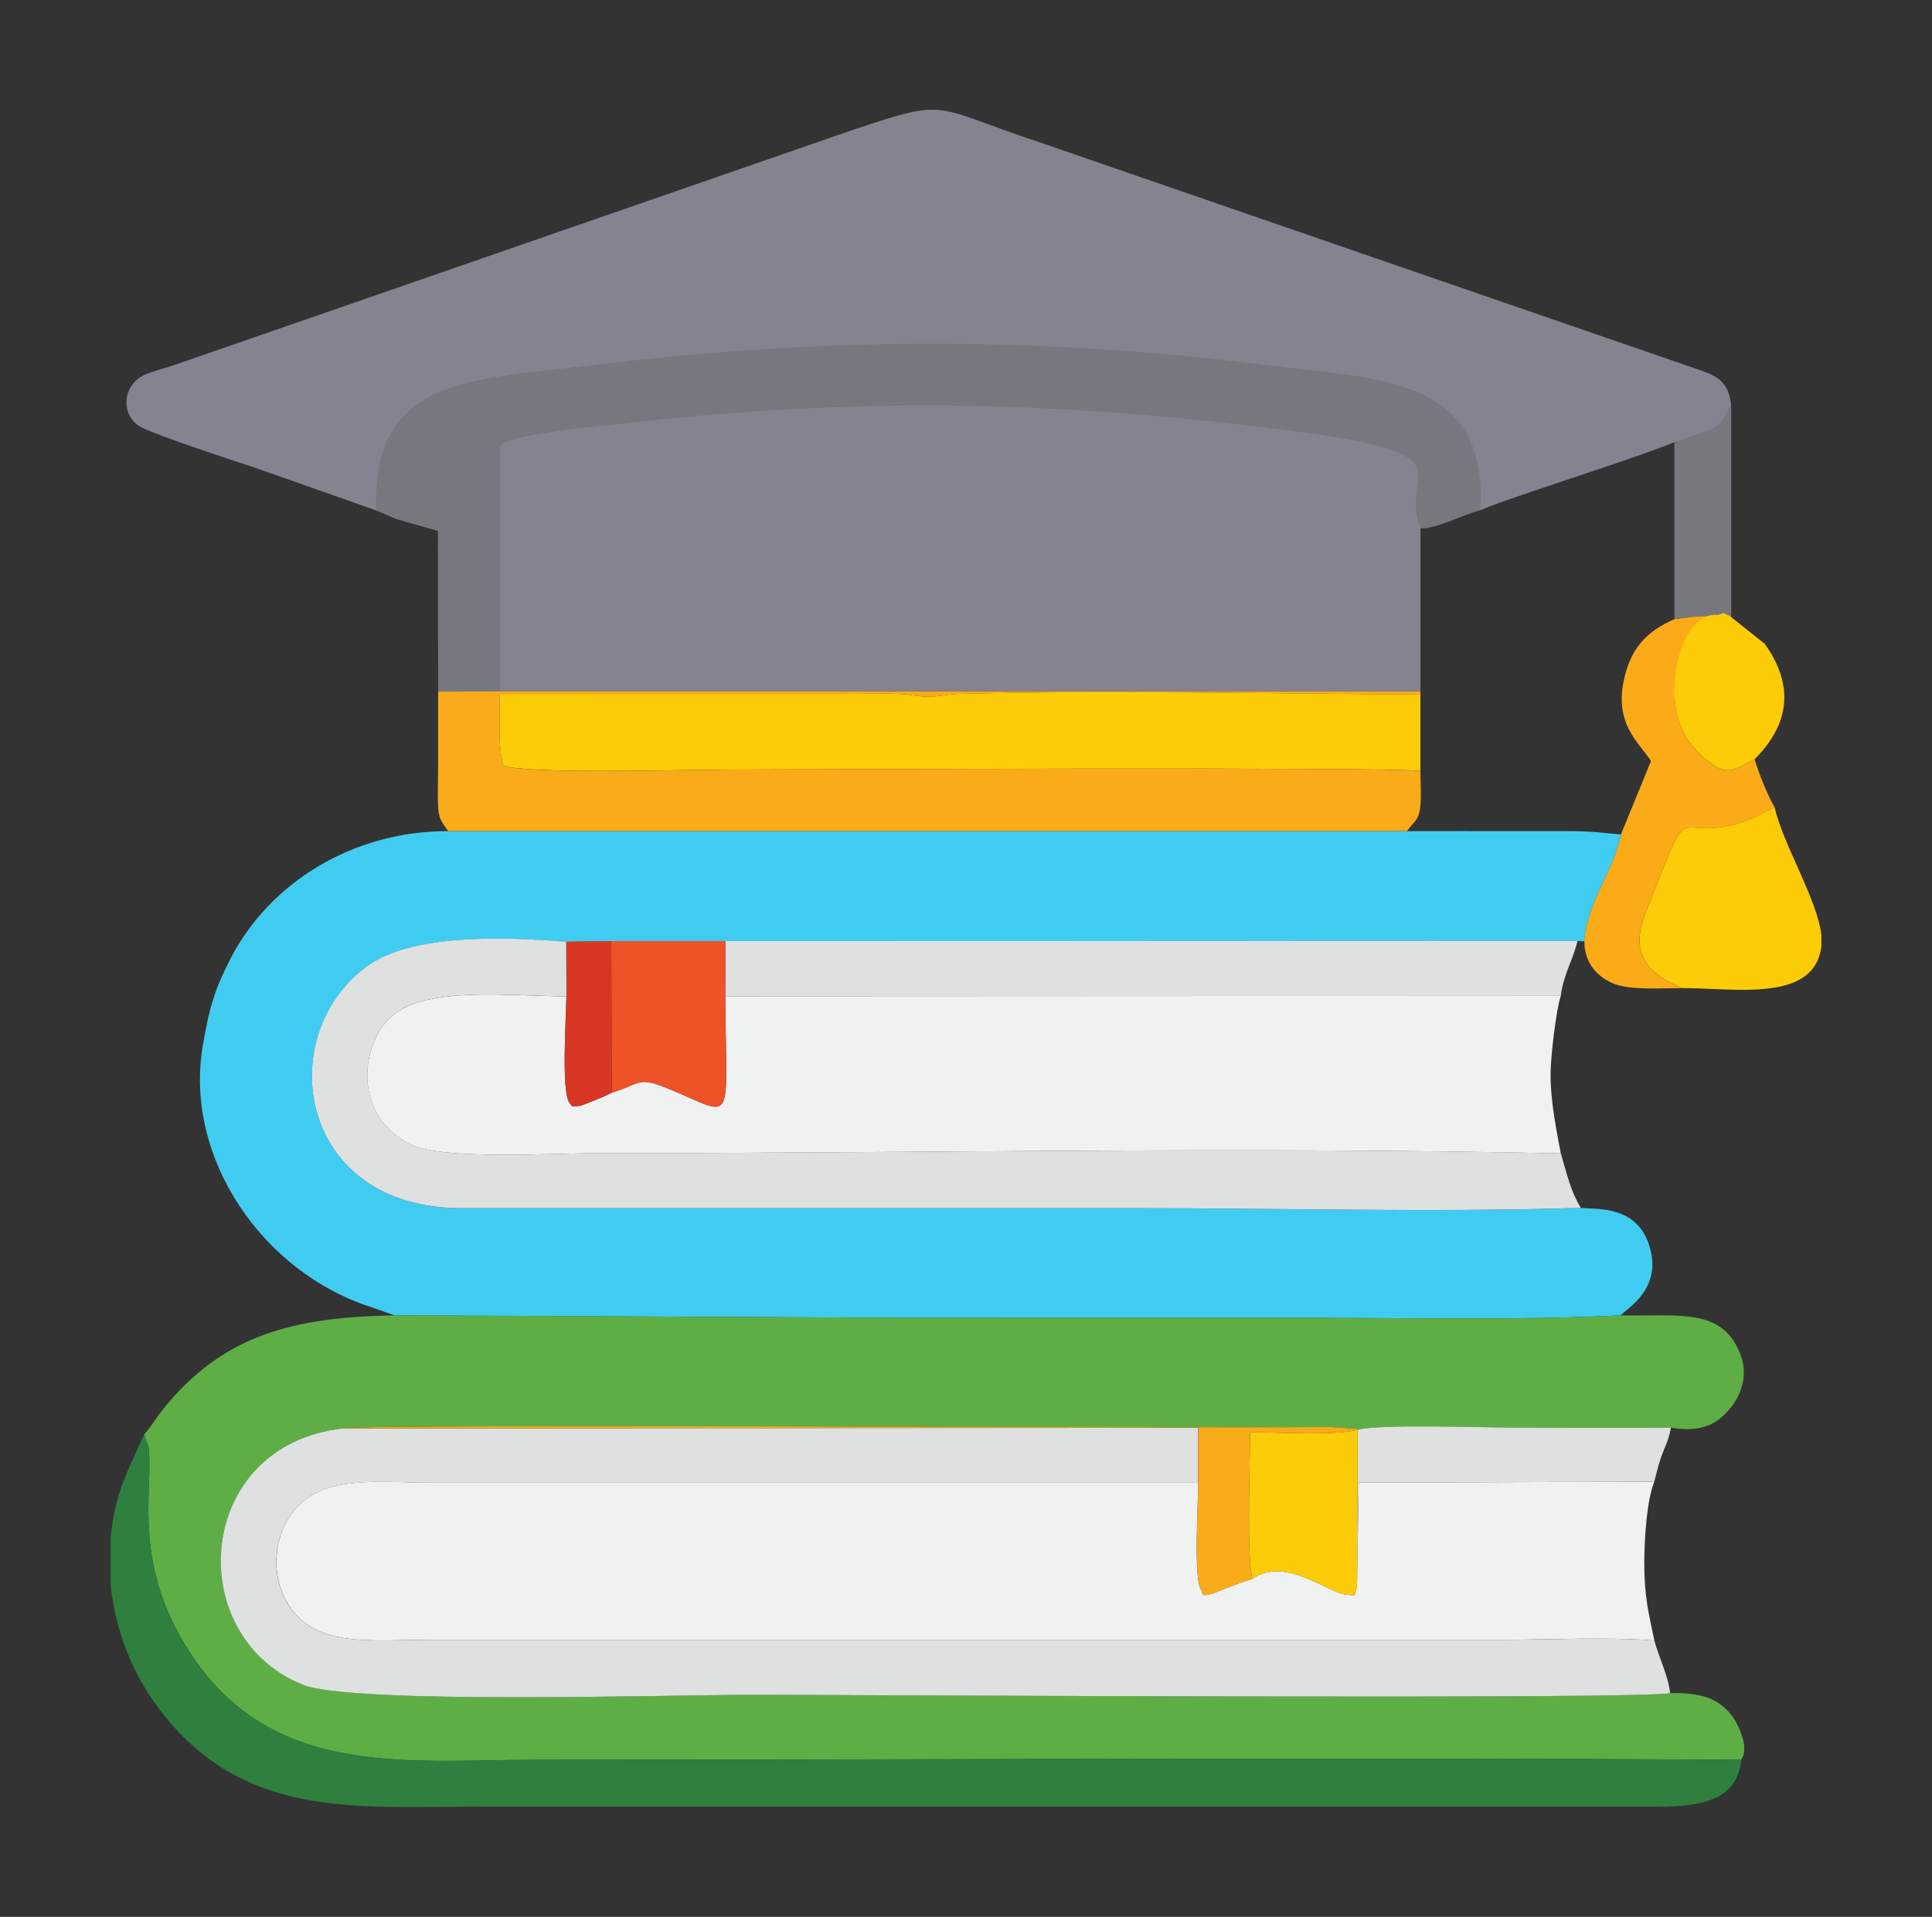
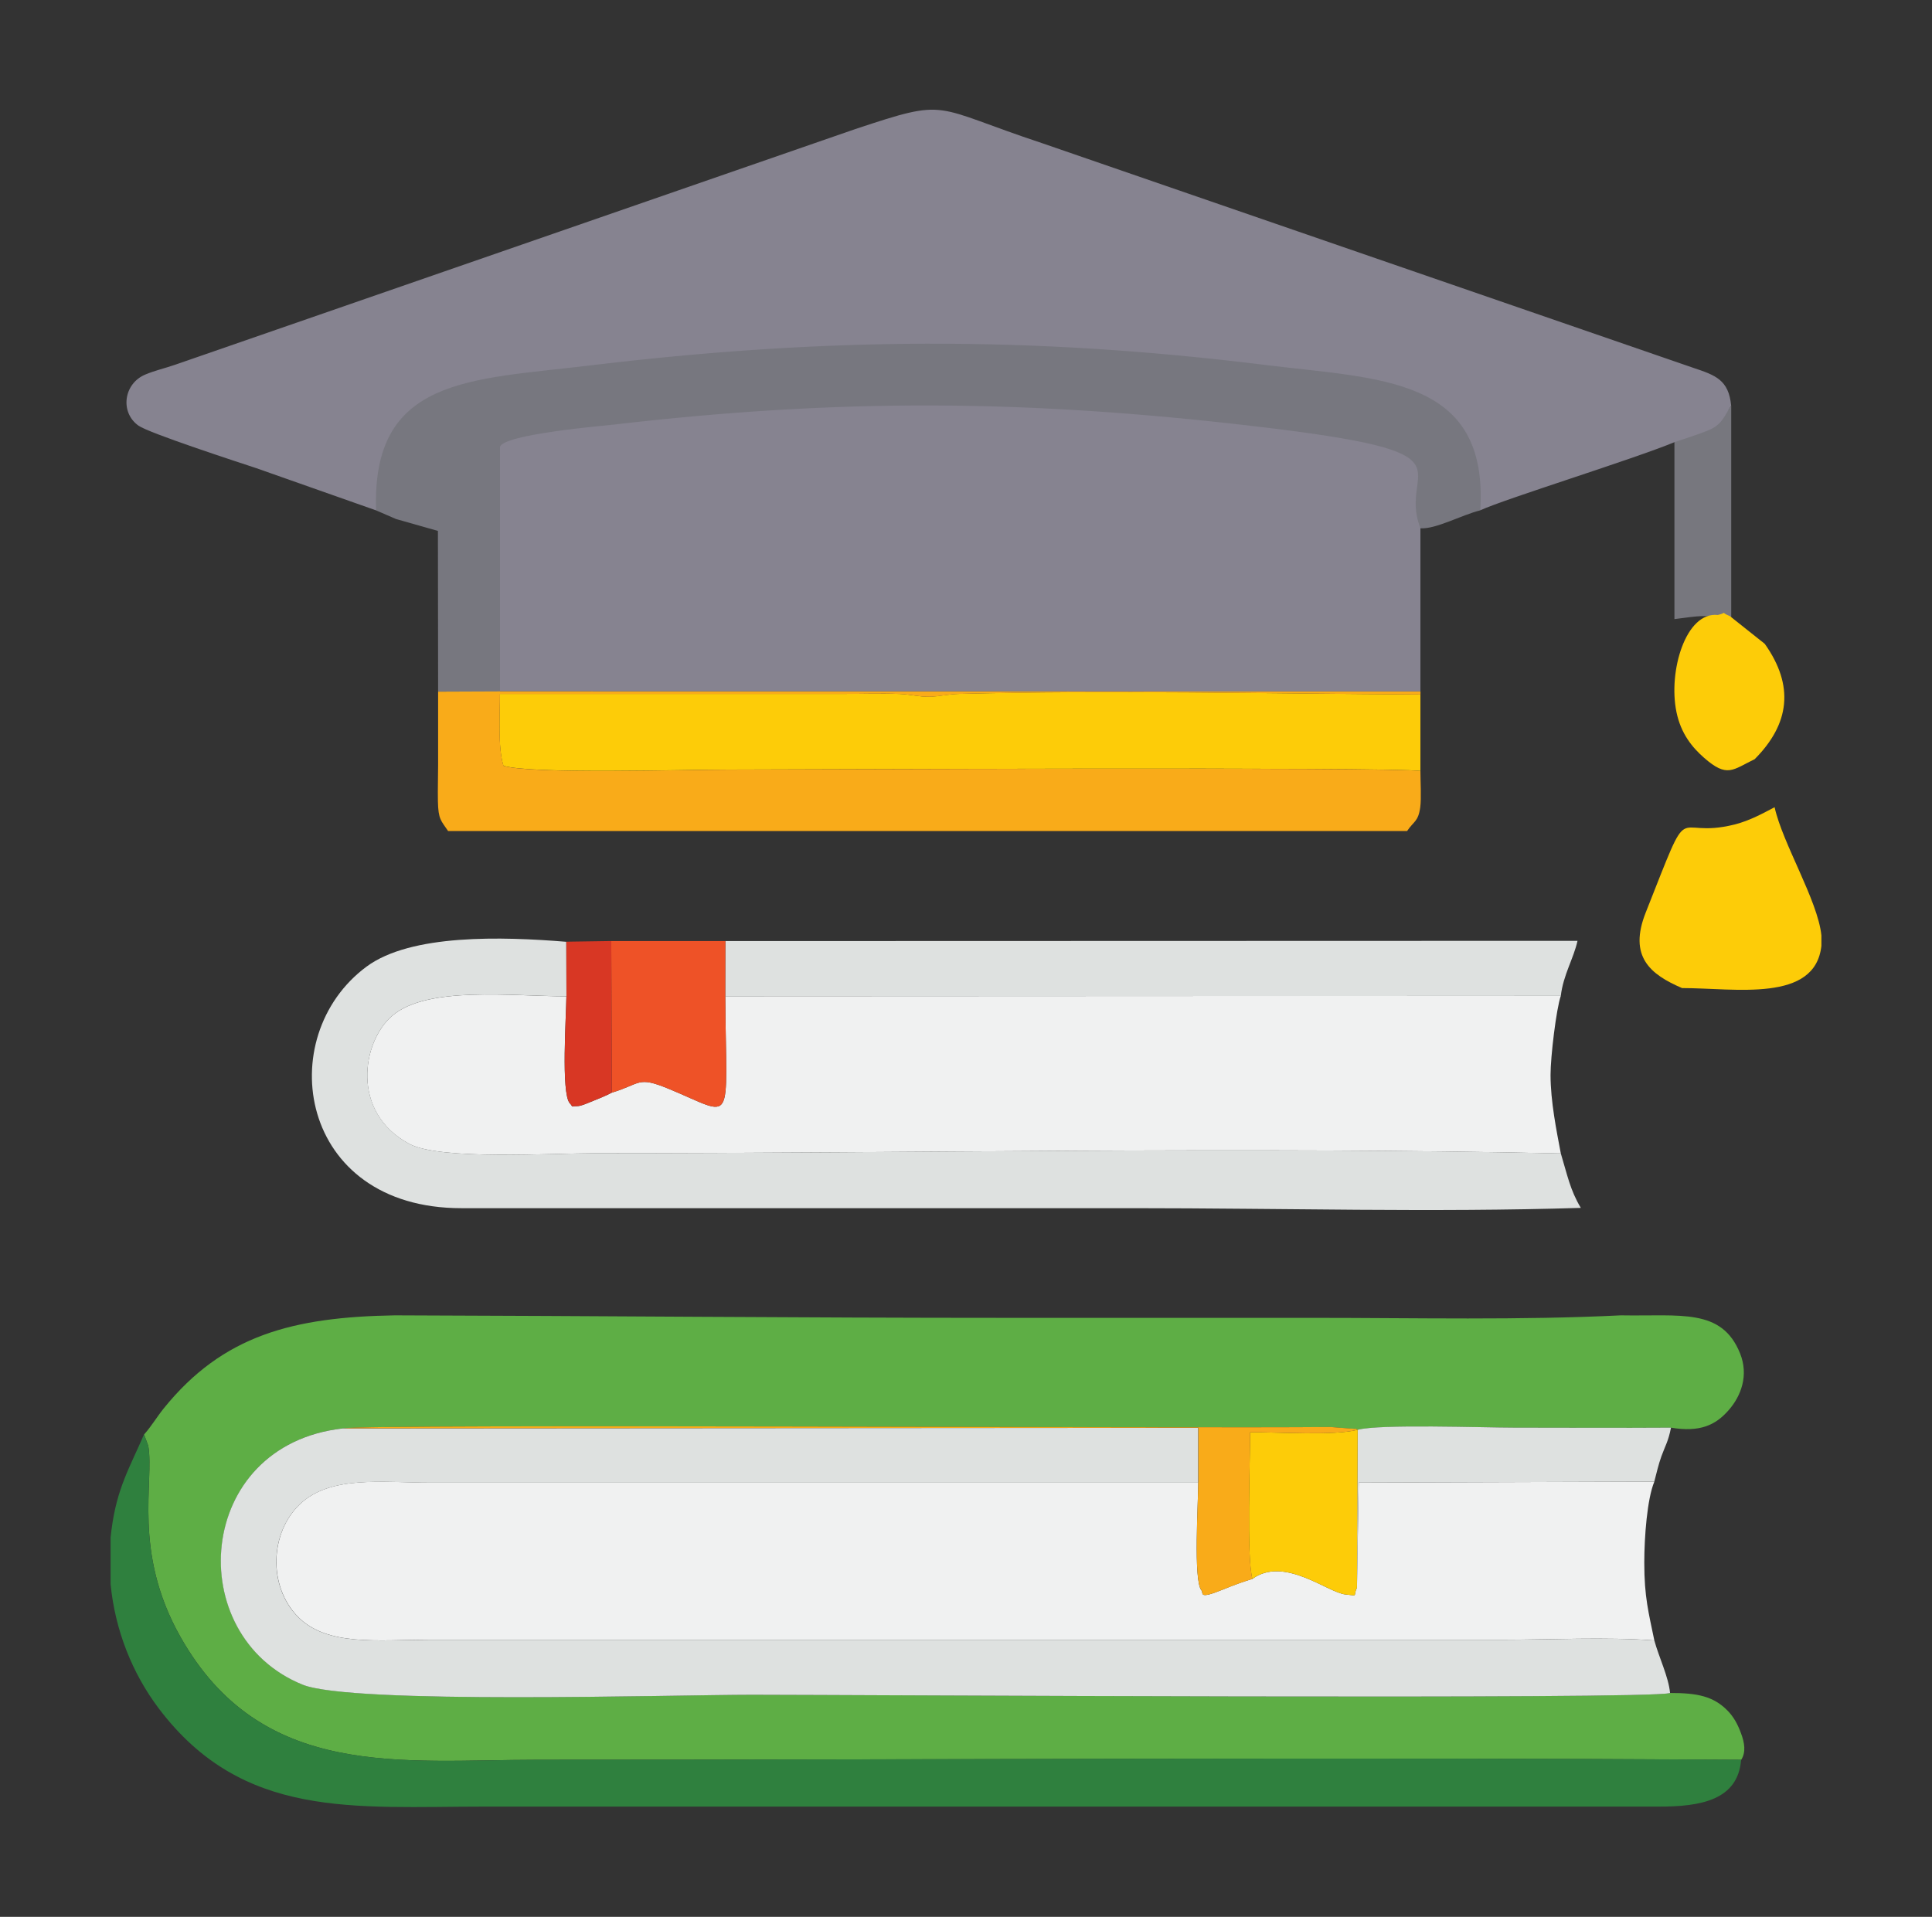
<svg xmlns="http://www.w3.org/2000/svg" id="_Слой_1" data-name=" Слой 1" viewBox="0 0 383.96 381.01">
  <rect x="0" y="0" width="383.96" height="381.01" fill="#333333" stroke="none" />
  <defs>
    <style>
      .cls-1 {
        fill: #868390;
      }

      .cls-1, .cls-2, .cls-3, .cls-4, .cls-5, .cls-6, .cls-7, .cls-8, .cls-9, .cls-10, .cls-11, .cls-12, .cls-13 {
        fill-rule: evenodd;
        stroke-width: 0px;
      }

      .cls-2 {
        fill: #40ccf1;
      }

      .cls-3 {
        fill: #dee1e0;
      }

      .cls-4 {
        fill: #77777f;
      }

      .cls-5 {
        fill: #5eae45;
      }

      .cls-6 {
        fill: #d83724;
      }

      .cls-7 {
        fill: #2f803e;
      }

      .cls-8 {
        fill: #77777e;
      }

      .cls-9 {
        fill: #fdcc08;
      }

      .cls-10 {
        fill: #f9ab19;
      }

      .cls-11 {
        fill: #ee5227;
      }

      .cls-12 {
        fill: #f0f1f1;
      }

      .cls-13 {
        fill: #faab17;
      }
    </style>
  </defs>
-   <path class="cls-2" d="M78.43,261.45c40.18.12,81.04.5,121.52.5h61.09c20.28,0,41.24.5,61.09-.5.98-1.29,8.58-5.22,5.55-14.15-2.57-7.57-9.94-6.92-13.52-7.2-29.12.92-59.71.06-88.98.06H91.71c-32.41.03-37.7-34.07-18.86-48,8.84-6.54,26.95-5.98,39.7-4.94l8.93-.13h22.68l169.35-.06,1.36.09c.35-7.42,6.07-14.5,7.27-21.25-3.35-.27-5.59-.67-9.96-.66h-10.63c-7.31,0-14.61-.03-21.92,0H89.06c-19.14-.06-35.52,10.42-43.18,25.21-3.05,5.89-4.29,9.65-5.61,17.63-3.64,22.09,11.82,44.9,33.76,51.86l4.4,1.55h0v.02Z" />
  <path class="cls-8" d="M332.77,84.36v38.7c5.24-.66,5.65-.91,11.29-.05v-42.35c-1.51,2.28-1.84,2.02-4.6,3.14-1.97.81-5.04.88-6.69,1.45v-.89Z" />
  <path class="cls-5" d="M28.63,285.12l.84,2.26c1.23,7.11-3.17,21.01,6.37,37.94,16.13,28.62,44.02,24.47,71.15,24.47,79.58,0,159.6-.51,239.06,0,.97-1.54.65-3.4-.04-5.25-.64-1.74-1.43-3.27-2.75-4.59-2.79-2.79-5.92-3.44-11.36-3.44-3.32,1.35-163.58.35-182.41.35-15.86,0-79.54,1.97-89.34-2.01-24-9.75-21.46-47.62,7.98-50.93,5.62-.92,168.74.03,196.26-.27l4.93.38c.09-.16.35.09.5.18,4.45-1.17,24.91-.43,31.07-.43,10.4,0,20.82.06,31.21,0,5.76.95,8.86-.5,11.48-3.52,2.42-2.77,3.99-6.87,2.24-11.24-3.65-9.09-11.9-7.35-23.68-7.57-19.86.99-40.81.5-61.09.5h-61.09c-40.48,0-81.34-.39-121.52-.5-20.12.35-34.11,3.88-45.92,18.52-1.37,1.71-2.51,3.64-3.88,5.15h0Z" />
  <path class="cls-1" d="M99.36,137.42l182.93.02v-34.2c0-13.05,12.94-15.79-33.06-21.18-45.32-5.31-82.08-5.56-127.31-.31-26.24,3.06-25.48-.05-26.99,5.3l-4.43,50.37h8.86,0Z" />
  <path class="cls-1" d="M74.76,101.44c2.63-14.98,19.67-23.59,42.96-26.4,46.88-5.64,86.48-6.4,133.42-.59,22.99,2.84,35.62,9.84,43.05,26.98,5.04-2.31,30.28-10.11,38.57-13.53,1.66-.57,4.73-1.53,6.69-2.34,2.75-1.12,3.09-2.64,4.6-4.91-.49-5.16-3.11-6.06-7.54-7.54L207.17,28.48c-22.32-7.39-18.3-9.09-37.18-2.83L34.86,72.48c-2.16.75-3.96,1.12-5.99,1.97-4.32,1.81-5.06,7.53-1.34,10.16,2.11,1.49,19.61,7.19,23.42,8.45l23.8,8.39h0Z" />
  <path class="cls-12" d="M328.78,326.08c-1.11-5.42-2.01-8.62-2-15.47,0-5.09.57-12.7,2-16.11l-58.75.19-.35,20.91c-.89,1.77.45,1.6-2.28,1.33-3.54-.36-12.18-7.71-18.51-3.09-2.05.62-3.82,1.28-5.82,2.1-5.06,2.06-3.83.72-4.29.19-1.66-1.85-.63-17.6-.65-21.43H85.74c-9.86,0-20.09-1.51-26.18,4.33-5.88,5.64-6.3,16.15-.43,22.25,5.8,6.01,15.98,4.65,25.95,4.65h213.16c9.61,0,21.18-.58,30.55.14h0Z" />
  <path class="cls-12" d="M310.19,229.26c-.84-4.46-2.04-10.31-2.04-15.6,0-3.66,1.14-13.13,2.04-15.72l-166.05.08c.17,26.46,2.15,23.91-11.33,18.37-6.19-2.54-5.38-.96-11.23.8-1.01.57-2.95,1.35-4.52,1.97-.59.23-1.6.7-2.36.71-1.6.02-.6.31-1.48-.58-1.74-2.05-.69-17.28-.66-21.25-10.81,0-27.62-2.12-34.62,3.87-5.99,5.13-8.33,19.19,3.41,25.47,6.11,3.27,28.5,1.85,36.92,1.85,63.03,0,129.91-1.33,191.91.04h0Z" />
  <path class="cls-3" d="M331.9,336.51c-.27-3.13-2.24-7.18-3.12-10.43-9.37-.73-20.94-.14-30.55-.14H85.07c-9.96,0-20.15,1.35-25.95-4.65-5.89-6.1-5.45-16.61.43-22.25,6.09-5.84,16.33-4.33,26.18-4.33h152.4v-10.9l-170.02.12c-29.44,3.31-31.98,41.19-7.98,50.93,9.8,3.98,73.48,2.01,89.34,2.01,18.83,0,179.09,1,182.41-.35h0Z" />
  <path class="cls-4" d="M78.76,103.18l8.27,2.35.04,31.94,12.3-.05v-48.6c.7-2.51,20.73-4.21,22.56-4.42,45.23-5.25,81.99-4.99,127.31.31,45.99,5.39,28.2,8,33.06,20.3,3.06.2,8.25-2.68,11.89-3.57,1.65-26.56-19.84-26.07-42.83-28.91-46.94-5.81-87.79-5.48-134.66.17-23.29,2.81-42.89,2.34-41.95,28.75h0l4.01,1.74h0Z" />
  <path class="cls-3" d="M314.17,240.09c-2.14-3.57-2.68-6.54-3.98-10.83-61.99-1.36-128.88-.04-191.91-.04-8.41,0-30.81,1.43-36.92-1.85-11.74-6.29-9.4-20.35-3.41-25.47,7-5.99,23.81-3.87,34.62-3.87l-.03-10.83c-12.75-1.04-30.86-1.6-39.7,4.94-18.83,13.95-13.55,48.03,18.86,48.01h133.47c29.27,0,59.87.86,88.98-.06h0Z" />
  <path class="cls-7" d="M346.04,349.79c-79.46-.53-159.48,0-239.06,0-27.12,0-55.02,4.15-71.15-24.47-9.54-16.92-5.14-30.82-6.37-37.94l-.84-2.26c-2.82,6.56-5.4,10.65-6.47,19.02-.06.49-.12.98-.17,1.47v9.27c.88,9.11,4.3,17.72,9.56,24.69,16.7,22.11,38.77,19.53,64.81,19.53h233.08c8.76.04,15.94-1.37,16.6-9.3h0Z" />
  <path class="cls-9" d="M282.29,153.25v-15.21c-30.18-.16-61.58-.87-91.64-.12-2.3.06-4.02.53-5.98.57-2.05.03-3.67-.47-5.98-.56-3.64-.13-7.61,0-11.29,0h-68.05c0,4.47-.43,10.6.7,14.28,5.6,1.7,35.96.76,44.77.76,12.07,0,131.52-.58,137.46.27h0Z" />
  <path class="cls-10" d="M89.06,165.19h190.58c1.31-1.97,2.21-1.83,2.61-4.69.25-1.78.04-5.29.04-7.25-5.93-.84-125.39-.27-137.46-.27-8.81,0-39.17.95-44.77-.76-1.13-3.68-.7-9.81-.7-14.28h68.05c3.67,0,7.65-.14,11.29,0,2.3.09,3.92.58,5.98.56,1.96-.03,3.67-.5,5.98-.57,30.06-.75,61.46-.04,91.64.12v-.6l-182.93-.02-12.3.05v14.44c0,2.42-.09,4.95-.04,7.35.07,3.65.63,3.83,2.04,5.94h0v-.02Z" />
  <path class="cls-3" d="M144.14,198.03l166.05-.08c.49-4.19,2.56-7.45,3.32-10.94l-169.35.05-.02,10.96h0Z" />
  <path class="cls-9" d="M334.3,196.4c10.54,0,26.42,2.96,27.68-8.39v-2.08c-.72-6.97-7.71-18.26-9.3-25.48-2.28,1.19-4.91,2.67-7.97,3.44-12.71,3.18-8.13-6.54-17.65,17.51-3.45,8.73.89,12.28,7.23,15h0Z" />
-   <path class="cls-13" d="M332.77,123.07c-5.54,2.44-8.7,5.74-10.06,12.16-1.84,8.65,2.92,12.31,5.41,16.02l-5.98,14.61c-1.2,6.75-6.92,13.83-7.27,21.25,0,4.59,2.91,7.31,6.07,8.5,3.24,1.21,9.02.8,13.35.8-6.34-2.72-10.69-6.27-7.23-15,9.52-24.05,4.94-14.33,17.65-17.51,3.06-.76,5.69-2.24,7.97-3.44-1.49-2.61-3.02-6.41-3.98-9.54-4.36,2.1-5.43,3.75-10.02-.27-2.36-2.07-4.62-4.81-5.51-9.13-1.66-8.08,4.51-18.2,10.88-17.5v-1c-5.64-.86-6.04-.61-11.29.05h0Z" />
  <path class="cls-11" d="M121.58,217.19c5.84-1.75,5.04-3.34,11.23-.8,13.48,5.53,11.49,8.08,11.33-18.37l.02-10.96h-22.68l.11,30.13h0Z" />
  <path class="cls-3" d="M269.67,315.6l.35-20.91,58.75-.19c.45-1.69.81-3.36,1.42-5.05.76-2.1,1.37-2.95,1.9-5.68-10.4.07-20.81,0-31.21,0-6.16,0-26.64-.75-31.07.43l-.14,31.4h0Z" />
  <path class="cls-9" d="M248.89,313.84c6.32-4.62,14.97,2.73,18.51,3.09,2.74.28,1.39.45,2.28-1.33l.14-31.4c-4.93,1.22-15.69.43-21.38.5,0,6.14-.75,24.42.45,29.14h0Z" />
  <path class="cls-9" d="M348.7,150.92c7-7.02,7.93-14.62,2.02-22.95l-6.92-5.5c-2.22-.9-.19-.77-2.4-.23-6.38-.7-9.89,11.18-8.23,19.27.89,4.33,3.14,7.06,5.51,9.13,4.59,4.03,5.67,2.37,10.02.27h0Z" />
  <path class="cls-10" d="M238.14,294.7c0,3.83-1.02,19.58.65,21.43.45.52-.77,1.87,4.29-.19,2.01-.81,3.77-1.47,5.82-2.1-1.2-4.72-.45-23.01-.45-29.14,5.68-.07,16.44.73,21.38-.5-.16-.08-.41-.33-.5-.18l-4.93-.38c-27.51.3-190.64-.65-196.26.27l170.03-.12v10.9h-.02,0Z" />
  <path class="cls-6" d="M112.57,198.03c-.04,3.98-1.08,19.21.66,21.25.89.89-.12.6,1.48.58.75,0,1.77-.48,2.36-.71,1.57-.62,3.5-1.41,4.52-1.97l-.11-30.13-8.93.13.03,10.83h0Z" />
</svg>